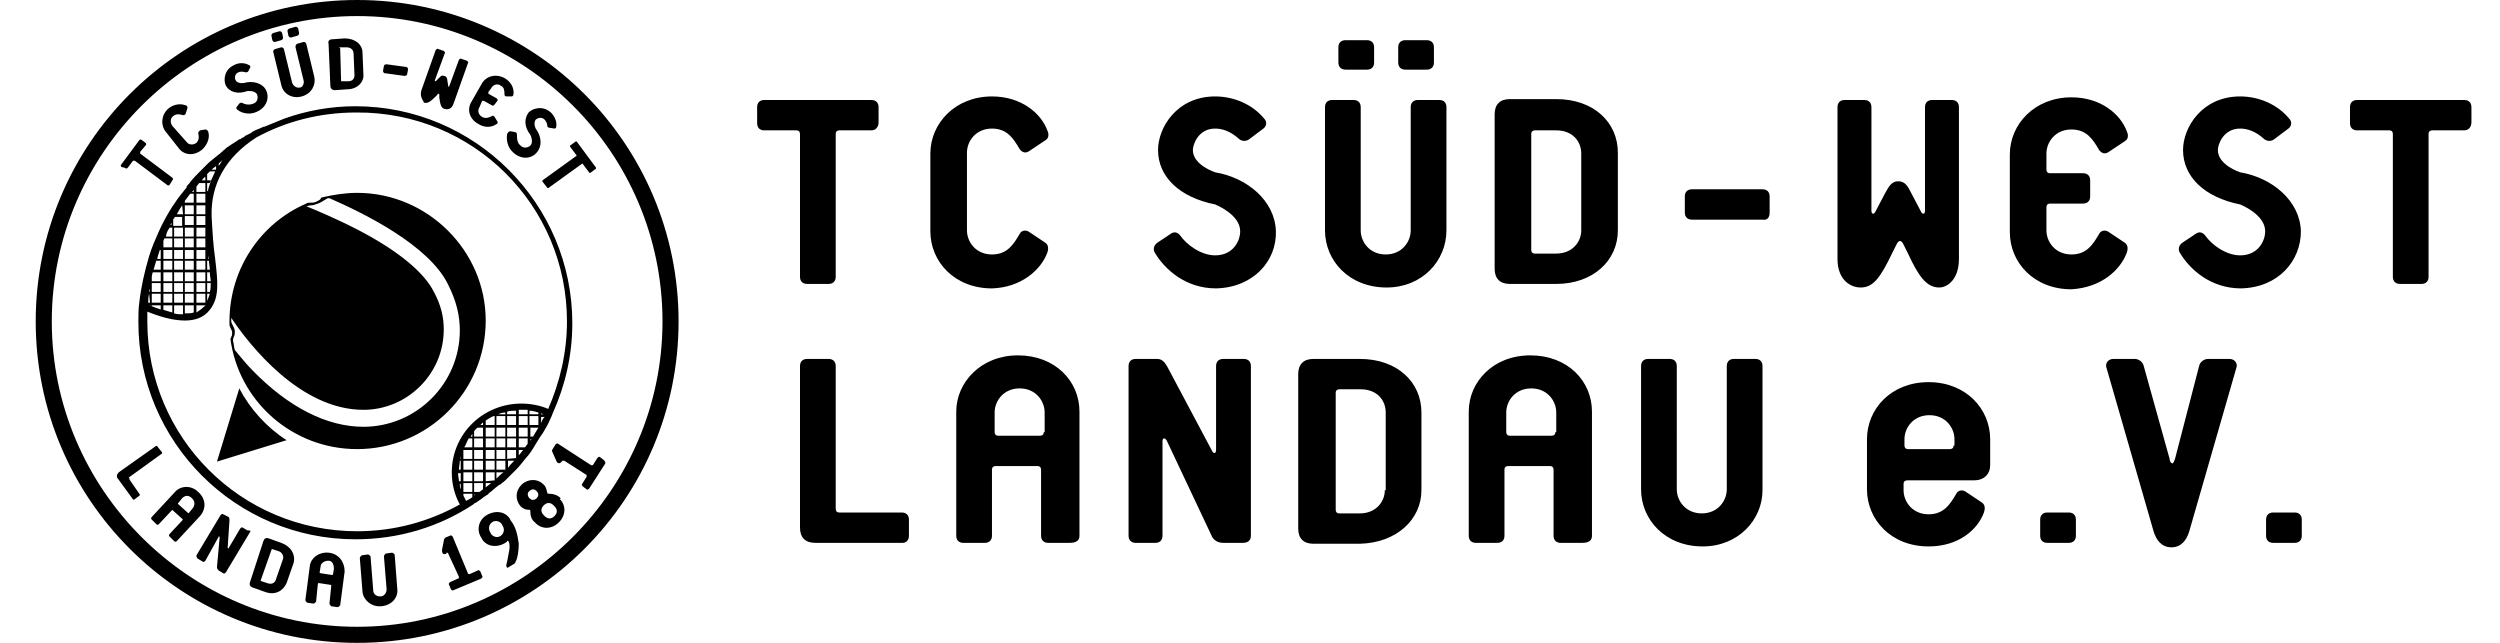
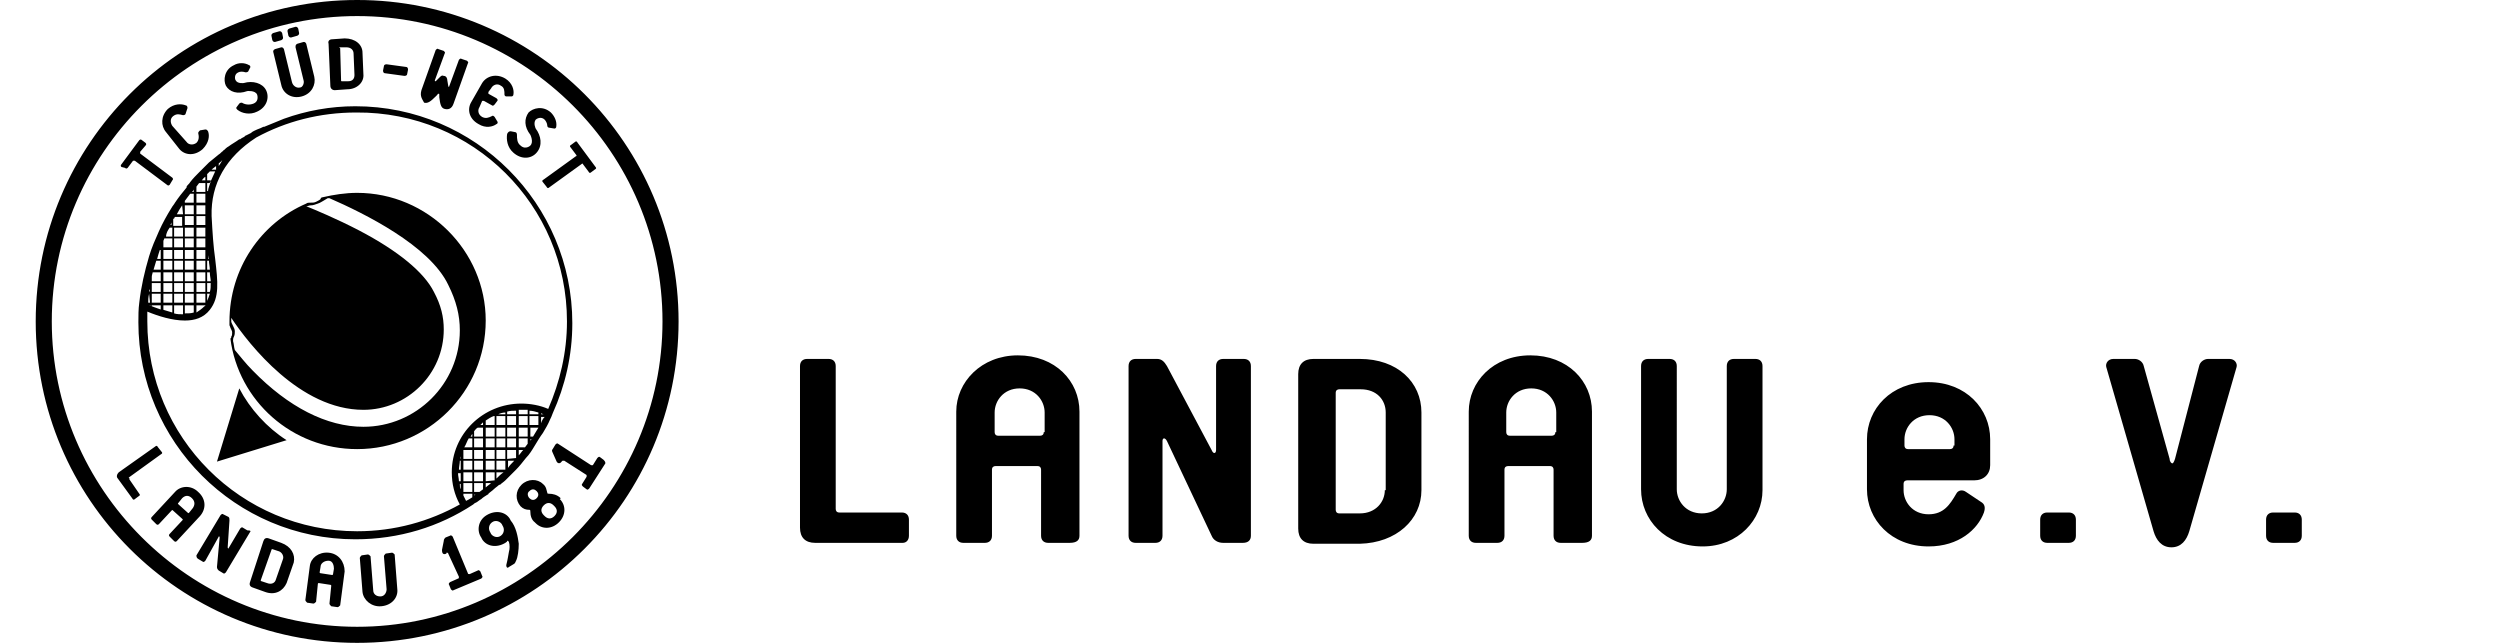
<svg xmlns="http://www.w3.org/2000/svg" version="1.1" baseProfile="tiny" id="Ebene_1" x="0px" y="0px" viewBox="0 0 280 72" overflow="visible" xml:space="preserve">
  <path d="M257.8,60v-1.8c0-0.5-0.3-0.8-0.8-0.8h-2.4c-0.5,0-0.8,0.3-0.8,0.8V60c0,0.5,0.3,0.8,0.8,0.8h2.4  C257.5,60.8,257.8,60.5,257.8,60 M250.5,41.1c0.1-0.4-0.2-0.9-0.8-0.9h-2.4c-0.4,0-0.9,0.3-1,0.8l-2.7,10.4  c-0.1,0.3-0.2,0.5-0.3,0.5s-0.3-0.2-0.3-0.5L240.1,41c-0.1-0.5-0.6-0.8-1-0.8h-2.4c-0.6,0-0.9,0.5-0.8,0.9l5.3,18.4  c0.3,1,0.9,1.8,2,1.8c1.1,0,1.7-0.8,2-1.8L250.5,41.1z M232.5,60v-1.8c0-0.5-0.3-0.8-0.8-0.8h-2.4c-0.5,0-0.8,0.3-0.8,0.8V60  c0,0.5,0.3,0.8,0.8,0.8h2.4C232.2,60.8,232.5,60.5,232.5,60 M218.8,49.9c0,0.3-0.2,0.4-0.4,0.4h-4.7c-0.3,0-0.4-0.2-0.4-0.4v-0.7  c0-1.3,1-2.7,2.8-2.7c1.8,0,2.8,1.4,2.8,2.7V49.9z M222.9,52.1v-2.9c0-3.4-2.7-6.4-6.9-6.4s-6.9,3-6.9,6.4v5.6  c0,3.4,2.7,6.4,6.9,6.4c3.4,0,5.5-1.9,6.2-3.8c0.1-0.3,0.2-0.8-0.2-1.1l-1.8-1.2c-0.4-0.3-0.9-0.2-1.1,0.2c-0.7,1.2-1.4,2.3-3.1,2.3  c-1.8,0-2.8-1.4-2.8-2.7v-0.7c0-0.3,0.2-0.4,0.4-0.4h7.5C222.2,53.8,222.9,53.1,222.9,52.1 M197.4,54.9V41c0-0.5-0.3-0.8-0.8-0.8  h-2.4c-0.5,0-0.8,0.3-0.8,0.8v13.8c0,1.3-1,2.7-2.8,2.7c-1.8,0-2.8-1.4-2.8-2.7V41c0-0.5-0.3-0.8-0.8-0.8h-2.4  c-0.5,0-0.8,0.3-0.8,0.8v13.8c0,3.4,2.7,6.4,6.9,6.4C194.7,61.2,197.4,58.2,197.4,54.9 M174.2,48.4c0,0.3-0.2,0.4-0.4,0.4h-4.7  c-0.3,0-0.4-0.2-0.4-0.4v-2.2c0-1.3,1-2.7,2.8-2.7c1.8,0,2.8,1.4,2.8,2.7V48.4z M178.3,60V46.1c0-3.4-2.7-6.3-6.9-6.3  s-6.9,3-6.9,6.3V60c0,0.5,0.3,0.8,0.8,0.8h2.4c0.5,0,0.8-0.3,0.8-0.8v-7.4c0-0.3,0.2-0.4,0.4-0.4h4.7c0.3,0,0.4,0.2,0.4,0.4V60  c0,0.5,0.3,0.8,0.8,0.8h2.4C178,60.8,178.3,60.5,178.3,60 M155.1,54.9c0,1.3-1,2.6-2.8,2.6H150c-0.3,0-0.4-0.2-0.4-0.4V44  c0-0.3,0.2-0.4,0.4-0.4h2.4c1.8,0,2.8,1.2,2.8,2.6V54.9z M159.2,54.9v-8.7c0-3.4-2.7-6-6.9-6h-5.2c-1.1,0-1.7,0.6-1.7,1.7v17.3  c0,1.1,0.6,1.7,1.7,1.7h5.2C156.4,60.8,159.2,58.2,159.2,54.9 M140.1,60V41c0-0.5-0.3-0.8-0.8-0.8H137c-0.5,0-0.8,0.3-0.8,0.8v9.4  c0,0.4-0.3,0.5-0.5,0l-5-9.4c-0.3-0.5-0.6-0.8-1.1-0.8h-2.4c-0.5,0-0.8,0.3-0.8,0.8v19c0,0.5,0.3,0.8,0.8,0.8h2.2  c0.5,0,0.8-0.3,0.8-0.8V49.4c0-0.4,0.3-0.4,0.5,0l5,10.6c0.2,0.5,0.7,0.8,1.3,0.8h2.2C139.8,60.8,140.1,60.5,140.1,60 M116.9,48.4  c0,0.3-0.2,0.4-0.4,0.4h-4.7c-0.3,0-0.4-0.2-0.4-0.4v-2.2c0-1.3,1-2.7,2.8-2.7c1.8,0,2.8,1.4,2.8,2.7V48.4z M120.9,60V46.1  c0-3.4-2.7-6.3-6.9-6.3c-4.1,0-6.9,3-6.9,6.3V60c0,0.5,0.3,0.8,0.8,0.8h2.4c0.5,0,0.8-0.3,0.8-0.8v-7.4c0-0.3,0.2-0.4,0.4-0.4h4.7  c0.3,0,0.4,0.2,0.4,0.4V60c0,0.5,0.3,0.8,0.8,0.8h2.4C120.6,60.8,120.9,60.5,120.9,60 M101.8,60v-1.8c0-0.5-0.3-0.8-0.8-0.8h-7  c-0.3,0-0.4-0.2-0.4-0.4V41c0-0.5-0.3-0.8-0.8-0.8h-2.4c-0.5,0-0.8,0.3-0.8,0.8v18.1c0,1.1,0.6,1.7,1.7,1.7h9.8  C101.5,60.8,101.8,60.5,101.8,60" />
-   <path d="M276.8,13.7V12c0-0.5-0.3-0.8-0.8-0.8h-12c-0.5,0-0.8,0.3-0.8,0.8v1.8c0,0.5,0.3,0.8,0.8,0.8h3.6c0.3,0,0.4,0.2,0.4,0.4v16  c0,0.5,0.3,0.8,0.8,0.8h2.4c0.5,0,0.8-0.3,0.8-0.8V15c0-0.3,0.2-0.4,0.4-0.4h3.6C276.5,14.6,276.8,14.2,276.8,13.7 M257.7,25.9  c-0.1-3.4-3.2-6-6.8-6.6c0,0-2.5-0.8-2.5-2.5c0-0.6,0.6-2.4,2.5-2.4c0.8,0,1.7,0.3,2.6,1.1c0.3,0.3,0.8,0.4,1.2,0.1l1.6-1.2  c0.4-0.3,0.4-0.8,0.1-1.1c-1.3-1.6-3.4-2.5-5.5-2.5c-4.3,0-6.4,3.5-6.4,6c0,3,2.4,5.3,6.4,6.1c0,0,2.8,1.1,2.8,3  c0,1.1-0.8,2.7-2.8,2.7c-1.6,0-3.2-1.2-3.9-2.2c-0.3-0.4-0.7-0.5-1.1-0.2l-1.5,1c-0.4,0.3-0.5,0.8-0.2,1.2c1.1,1.8,3.4,3.9,6.8,3.9  C255.2,32.2,257.7,29.2,257.7,25.9 M238.2,28.3c0.1-0.3,0.2-0.8-0.2-1.1l-1.8-1.2c-0.4-0.3-0.9-0.2-1.1,0.2  c-0.7,1.2-1.4,2.3-3.1,2.3c-1.8,0-2.8-1.4-2.8-2.7v-2.6c0-0.3,0.2-0.4,0.4-0.4h3.7c0.5,0,0.8-0.3,0.8-0.8v-1.8  c0-0.5-0.3-0.8-0.8-0.8h-3.7c-0.3,0-0.4-0.2-0.4-0.4v-1.8c0-1.3,1-2.7,2.8-2.7c1.7,0,2.4,1.1,3.1,2.3c0.3,0.4,0.7,0.5,1.1,0.2  l1.8-1.2c0.5-0.3,0.3-0.9,0.2-1.1c-0.7-1.9-2.9-3.8-6.2-3.8c-4.1,0-6.9,3-6.9,6.4v8.7c0,3.4,2.7,6.4,6.9,6.4  C235.4,32.2,237.5,30.2,238.2,28.3 M219.4,29V12c0-0.5-0.3-0.8-0.8-0.8h-2.2c-0.5,0-0.8,0.3-0.8,0.8v11.6c0,0.4-0.3,0.5-0.5,0  l-1-1.9c-0.4-0.8-0.7-1.4-1.5-1.4c-0.8,0-1.1,0.7-1.5,1.4l-1,1.9c-0.2,0.5-0.5,0.4-0.5,0V12c0-0.5-0.3-0.8-0.8-0.8h-2.2  c-0.5,0-0.8,0.3-0.8,0.8v17c0,2.3,1.4,3.2,2.6,3.2c1.4,0,2.2-1.1,3.5-3.8l0.5-1c0.1-0.2,0.2-0.4,0.4-0.4c0.2,0,0.3,0.2,0.4,0.4  l0.5,1c1.2,2.6,2.1,3.8,3.5,3.8C218.1,32.2,219.4,31.3,219.4,29 M198.2,23.8v-1.8c0-0.5-0.3-0.8-0.8-0.8h-7.9  c-0.5,0-0.8,0.3-0.8,0.8v1.8c0,0.5,0.3,0.8,0.8,0.8h7.9C197.9,24.7,198.2,24.4,198.2,23.8 M177.1,25.8c0,1.3-1,2.6-2.8,2.6h-2.4  c-0.3,0-0.4-0.2-0.4-0.4V15c0-0.3,0.2-0.4,0.4-0.4h2.4c1.8,0,2.8,1.2,2.8,2.6V25.8z M181.2,25.8v-8.7c0-3.4-2.7-6-6.9-6h-5.2  c-1.1,0-1.7,0.6-1.7,1.7v17.3c0,1.1,0.6,1.7,1.7,1.7h5.2C178.4,31.8,181.2,29.2,181.2,25.8 M153.9,7V5.3c0-0.5-0.3-0.8-0.8-0.8h-2.4  c-0.5,0-0.8,0.3-0.8,0.8V7c0,0.5,0.3,0.8,0.8,0.8h2.4C153.6,7.8,153.9,7.5,153.9,7 M160.6,7V5.3c0-0.5-0.3-0.8-0.8-0.8h-2.4  c-0.5,0-0.8,0.3-0.8,0.8V7c0,0.5,0.3,0.8,0.8,0.8h2.4C160.3,7.8,160.6,7.5,160.6,7 M162,25.8V12c0-0.5-0.3-0.8-0.8-0.8h-2.4  c-0.5,0-0.8,0.3-0.8,0.8v13.8c0,1.3-1,2.7-2.8,2.7c-1.8,0-2.8-1.4-2.8-2.7V12c0-0.5-0.3-0.8-0.8-0.8h-2.4c-0.5,0-0.8,0.3-0.8,0.8  v13.8c0,3.4,2.7,6.4,6.9,6.4C159.3,32.2,162,29.2,162,25.8 M142.9,25.9c-0.1-3.4-3.2-6-6.8-6.6c0,0-2.5-0.8-2.5-2.5  c0-0.6,0.6-2.4,2.5-2.4c0.8,0,1.7,0.3,2.6,1.1c0.3,0.3,0.8,0.4,1.2,0.1l1.6-1.2c0.4-0.3,0.4-0.8,0.1-1.1c-1.3-1.6-3.4-2.5-5.5-2.5  c-4.3,0-6.4,3.5-6.4,6c0,3,2.4,5.3,6.4,6.1c0,0,2.8,1.1,2.8,3c0,1.1-0.8,2.7-2.8,2.7c-1.6,0-3.2-1.2-3.9-2.2  c-0.3-0.4-0.7-0.5-1.1-0.2l-1.5,1c-0.4,0.3-0.5,0.8-0.2,1.2c1.1,1.8,3.4,3.9,6.8,3.9C140.4,32.2,143,29.2,142.9,25.9 M117.3,28.3  c0.1-0.3,0.2-0.8-0.2-1.1l-1.8-1.2c-0.4-0.3-0.9-0.2-1.1,0.2c-0.7,1.2-1.4,2.3-3.1,2.3c-1.8,0-2.8-1.4-2.8-2.7v-8.7  c0-1.3,1-2.7,2.8-2.7c1.7,0,2.4,1.1,3.1,2.3c0.3,0.4,0.7,0.5,1.1,0.2l1.8-1.2c0.5-0.3,0.3-0.9,0.2-1.1c-0.7-1.9-2.9-3.8-6.2-3.8  c-4.1,0-6.9,3-6.9,6.4v8.7c0,3.4,2.7,6.4,6.9,6.4C114.4,32.2,116.6,30.2,117.3,28.3 M98.4,13.7V12c0-0.5-0.3-0.8-0.8-0.8h-12  c-0.5,0-0.8,0.3-0.8,0.8v1.8c0,0.5,0.3,0.8,0.8,0.8h3.6c0.3,0,0.4,0.2,0.4,0.4v16c0,0.5,0.3,0.8,0.8,0.8h2.4c0.5,0,0.8-0.3,0.8-0.8  V15c0-0.3,0.2-0.4,0.4-0.4h3.6C98.1,14.6,98.4,14.2,98.4,13.7" />
  <path d="M40,0C20.1,0,4,16.1,4,36s16.1,36,36,36c19.9,0,36-16.1,36-36S59.9,0,40,0z M40,70.2C21.2,70.2,5.8,54.8,5.8,36  C5.8,17.2,21.2,1.8,40,1.8c18.8,0,34.2,15.3,34.2,34.2C74.2,54.8,58.8,70.2,40,70.2z M24.9,18C24.9,18,24.9,18,24.9,18  C24.9,18,24.9,18,24.9,18L24.9,18z M53.3,56.3c0.2-0.1,0.4-0.3,0.6-0.4c0,0,0,0,0,0c0.2-0.2,0.4-0.3,0.7-0.5c0,0,0.1,0,0.1-0.1  c0.2-0.2,0.4-0.3,0.6-0.5c0,0,0,0,0,0c0.2-0.2,0.4-0.3,0.6-0.5c0,0,0,0,0.1,0c0.2-0.2,0.4-0.3,0.6-0.5c0,0,0,0,0,0  c0.2-0.2,0.4-0.4,0.6-0.6c0,0,0,0,0,0c0.2-0.2,0.4-0.4,0.6-0.6c0,0,0,0,0,0c0.4-0.4,0.7-0.8,1.1-1.3c0,0,0,0,0,0  c0.4-0.4,0.7-0.9,1-1.4c0,0,0,0,0,0c0.3-0.5,0.6-1,0.9-1.4c0,0,0,0,0,0c0.3-0.5,0.6-1,0.8-1.5c0,0,0,0,0,0c0,0,0,0,0,0  c0.1-0.2,0.2-0.4,0.3-0.7c0,0,0,0,0,0c1.4-3.1,2.2-6.5,2.2-10.1c0-13.4-10.9-24.3-24.3-24.3c-2.8,0-5.5,0.5-8,1.4c0,0,0,0,0,0  c-0.7,0.3-1.5,0.6-2.2,0.9c0,0-0.1,0-0.1,0c-0.2,0.1-0.4,0.2-0.7,0.3c0,0,0,0,0,0c-0.2,0.1-0.5,0.2-0.7,0.4l0,0c0,0,0,0,0,0  c-0.2,0.1-0.4,0.2-0.6,0.3c0,0-0.1,0-0.1,0.1c-0.2,0.1-0.4,0.2-0.5,0.3c0,0,0,0-0.1,0c-0.4,0.3-0.8,0.5-1.2,0.8c0,0,0,0,0,0  c-0.2,0.1-0.4,0.3-0.5,0.4c0,0-0.1,0-0.1,0.1c-0.2,0.1-0.3,0.3-0.5,0.4c0,0,0,0,0,0c-0.4,0.3-0.7,0.6-1.1,0.9c0,0,0,0,0,0  c-0.2,0.2-0.3,0.3-0.5,0.5c0,0,0,0-0.1,0.1c-0.2,0.2-0.3,0.3-0.5,0.5c0,0,0,0,0,0c-0.3,0.3-0.7,0.7-1,1.1c0,0,0,0,0,0  c-0.1,0.2-0.3,0.3-0.4,0.5c0,0,0,0,0,0.1c-0.5,0.6-0.9,1.1-1.3,1.7c0,0,0,0,0,0c-0.1,0.2-0.3,0.4-0.4,0.6c0,0,0,0,0,0  c-0.5,0.8-1,1.7-1.4,2.6c0,0,0,0,0,0c-0.4,0.9-0.8,1.8-1.1,2.8c0,0,0,0,0,0c-0.5,1.7-0.9,3.4-1.1,5.2c0,0,0,0,0,0l0,0  c-0.1,0.7-0.1,1.5-0.1,2.2c0,13.4,10.9,24.3,24.3,24.3c4.9,0,9.4-1.4,13.2-3.9C53.2,56.3,53.3,56.3,53.3,56.3z M54.1,54.8  c-0.1,0.1-0.3,0.2-0.4,0.3h-0.6v-1h1V54.8z M54.1,53.9h-1v-1h1V53.9z M54.1,52.6h-1v-1h1V52.6z M54.1,51.4h-1v-1h1V51.4z M54.1,50.1  h-1v-1l1,0V50.1z M54.1,48.9l-1,0v-0.6c0.1-0.1,0.2-0.3,0.4-0.4h0.6V48.9z M54.1,47.6h-0.3c0.1-0.1,0.2-0.2,0.3-0.3V47.6z   M54.4,54.6v-0.5H55C54.8,54.3,54.6,54.4,54.4,54.6z M55.4,53.8C55.3,53.8,55.3,53.8,55.4,53.8l-1,0.1v-1h1V53.8z M55.4,52.6h-1v-1  h1V52.6z M55.4,51.4h-1v-1h1V51.4z M55.4,50.1h-1v-1h1V50.1z M55.4,48.9h-1v-1h1V48.9z M55.4,47.6h-1v-0.5c0.3-0.2,0.6-0.4,0.9-0.5  h0.1V47.6z M55.6,53.6v-0.7h0.8C56.1,53.1,55.9,53.3,55.6,53.6z M56.6,52.6h-1v-1h1V52.6z M56.6,51.4h-1v-1h1V51.4z M56.6,50.1h-1  v-1l1,0V50.1z M56.6,48.9l-1,0v-1h1V48.9z M56.6,47.6h-1v-1h1V47.6z M56.6,46.4h-0.8c0.2-0.1,0.5-0.2,0.8-0.2V46.4z M56.9,52.4v-0.8  h0.7C57.3,51.9,57.1,52.1,56.9,52.4z M57.8,51.3C57.8,51.3,57.8,51.3,57.8,51.3l-1,0.1v-1h1V51.3z M57.8,50.1h-1v-1h1V50.1z   M57.8,48.9h-1v-1h1V48.9z M57.8,47.6h-1v-1h1V47.6z M57.8,46.4h-1v-0.3c0.3-0.1,0.7-0.1,1-0.1V46.4z M58.1,51v-0.6h0.5  C58.4,50.6,58.3,50.8,58.1,51z M59.1,49.7c-0.1,0.1-0.2,0.3-0.3,0.4h-0.7v-1h1V49.7z M59.1,48.9h-1v-1h1V48.9z M59.1,47.6h-1v-1h1  V47.6z M59.1,46.4h-1v-0.5c0.1,0,0.2,0,0.3,0c0.2,0,0.5,0,0.7,0V46.4z M59.4,49.4v-0.2h0.2C59.5,49.2,59.4,49.3,59.4,49.4z   M59.7,48.9h-0.3v-1h0.9C60.1,48.2,59.9,48.6,59.7,48.9z M60.3,47.6h-1v-1h1V47.6z M60.3,46.4h-1V46c0.3,0,0.7,0.1,1,0.2V46.4z   M60.6,47.4v-0.7H61C60.8,46.9,60.7,47.1,60.6,47.4z M60.6,46.4v-0.1c0.1,0,0.2,0.1,0.3,0.1H60.6z M24.5,18.6v-0.3  c0.1-0.1,0.3-0.2,0.4-0.4C24.8,18.2,24.6,18.4,24.5,18.6L24.5,18.6z M24.2,18.6V19h-0.5C23.9,18.8,24.1,18.7,24.2,18.6z M23.2,19.5  c0.1-0.1,0.2-0.2,0.3-0.3h0.6c-0.2,0.4-0.3,0.7-0.5,1.1c0,0,0-0.1,0-0.1h-0.4V19.5z M23.2,20.5h0.3c0-0.1,0-0.1,0.1-0.2  c-0.1,0.4-0.3,0.8-0.3,1.1h-0.1V20.5z M23.2,21.7L23.2,21.7C23.2,21.7,23.2,21.8,23.2,21.7L23.2,21.7z M23.2,27.6L23.2,27.6  c0,0,0,0.1,0,0.1h0V27.6z M23.2,28L23.2,28c0.1,0.4,0.1,0.8,0.2,1.1c0,0,0-0.1,0-0.1h-0.1V28z M23.2,29.2h0.2c0,0.3,0.1,0.7,0.1,1  h-0.3V29.2z M23.2,30.5h0.3c0,0.4,0.1,0.7,0.1,1h-0.4V30.5z M23.2,31.7h0.4c0,0.4,0,0.7-0.1,1h-0.3V31.7z M23.2,32.9h0.3  c-0.1,0.3-0.2,0.6-0.3,0.8V32.9z M23,19.8v0.4h-0.4C22.7,20.1,22.8,19.9,23,19.8z M22,20.9c0.1-0.1,0.2-0.3,0.3-0.4H23v1h-1V20.9z   M22,21.7h1v1h-1V21.7z M22,23h1v1h-1V23z M22,24.2h1v1h-1V24.2z M22,25.5h1v1h-1V25.5z M22,26.7h1v1h-1V26.7z M22,28h1v1h-1V28z   M22,29.2h1v1h-1V29.2z M22,30.5h1v1h-1V30.5z M22,31.7h1v1h-1V31.7z M22,32.9h1v1h-1V32.9z M22,34.2h1c0,0,0,0.1-0.1,0.1  c-0.3,0.3-0.6,0.5-0.9,0.7V34.2z M21.7,21.2v0.3h-0.2C21.6,21.4,21.7,21.3,21.7,21.2z M20.7,22.5c0.2-0.3,0.4-0.5,0.6-0.8h0.4v1h-1  V22.5z M20.7,23h1v1h-1V23z M20.7,24.2h1v1h-1V24.2z M20.7,25.5h1v1h-1V25.5z M20.7,26.7h1v1h-1V26.7z M20.7,28h1v1h-1V28z   M20.7,29.2h1v1h-1V29.2z M20.7,30.5h1v1h-1V30.5z M20.7,31.7h1v1h-1V31.7z M20.7,32.9h1v1h-1V32.9z M20.7,34.2h1V35  c-0.3,0.1-0.6,0.1-1,0.1V34.2z M20.4,23L20.4,23l0.1,1h-0.7C20,23.6,20.2,23.3,20.4,23z M19.5,24.5c0-0.1,0.1-0.2,0.1-0.2h0.8v1h-1  V24.5z M19.5,25.5h1v1h-1V25.5z M19.5,26.7h1v1h-1V26.7z M19.5,28h1v1h-1V28z M19.5,29.2h1v1h-1V29.2z M19.5,30.5h1v1h-1V30.5z   M19.5,31.7h1v1h-1V31.7z M19.5,32.9h1v1h-1V32.9z M19.5,34.2h1v1c-0.3,0-0.7,0-1-0.1V34.2z M19.2,24.9v0.3h-0.1  C19.1,25.1,19.2,25,19.2,24.9z M19,25.5h0.3v1h-0.7C18.6,26.1,18.8,25.8,19,25.5z M18.3,27c0-0.1,0.1-0.2,0.1-0.3h0.9v1h-1V27z   M18.3,28h1v1h-1V28z M18.3,29.2h1v1h-1V29.2z M18.3,30.5h1v1h-1V30.5z M18.3,31.7h1v1h-1V31.7z M18.3,32.9h1v1h-1V32.9z M18.3,34.2  h1V35c-0.3-0.1-0.7-0.2-1-0.3V34.2z M18,27.7C18,27.7,18,27.7,18,27.7L18,27.7L18,27.7C18,27.7,18,27.7,18,27.7z M17.9,28H18v1h-0.4  C17.7,28.6,17.8,28.3,17.9,28z M17.5,29.2H18v1h-0.8C17.3,29.9,17.4,29.5,17.5,29.2z M17,31c0-0.2,0.1-0.4,0.1-0.5H18v1h-1V31z   M17,31.7h1v1h-1V31.7z M17,32.9h1v1h-1V32.9z M16.8,32.4v0.3h0C16.7,32.6,16.7,32.5,16.8,32.4z M16.7,32.9L16.7,32.9l0.1,1h-0.2  C16.6,33.6,16.6,33.3,16.7,32.9z M17,34.3v-0.1h1v0.5c0,0,0.1,0,0.1,0c-0.6-0.2-1.1-0.4-1.6-0.6C16.7,34.2,16.9,34.2,17,34.3z   M51.6,54.8c-0.1-0.2-0.1-0.4-0.1-0.6h0.1V54.8z M51.6,53.9h-0.2c0-0.3-0.1-0.6-0.1-0.9c0,0,0,0,0,0h0.3V53.9z M51.6,52.6h-0.2  c0-0.3,0.1-0.7,0.1-1h0.1V52.6z M51.6,51.4L51.6,51.4c-0.1-0.1,0-0.2,0-0.3V51.4z M52.9,55.7C52.8,55.7,52.8,55.7,52.9,55.7  c-0.3,0.2-0.5,0.3-0.7,0.4c-0.1-0.2-0.2-0.4-0.3-0.6v-0.2h1V55.7z M52.9,55.1h-1v-1h1V55.1z M52.9,53.9h-1v-1h1V53.9z M52.9,52.6h-1  v-1h1V52.6z M52.9,51.4h-1v-1h1V51.4z M52.9,50.1h-0.9c0.2-0.3,0.3-0.7,0.5-1h0.4V50.1z M52.9,48.9h-0.2c0.1-0.1,0.1-0.2,0.2-0.3  V48.9z M50.6,52.9c0,1.3,0.3,2.5,0.9,3.6c-3.4,1.9-7.3,3-11.5,3C27,59.5,16.5,49,16.5,36c0-0.4,0-0.7,0-1.1c1.2,0.5,2.8,1,4.2,1  c1.1,0,2.1-0.3,2.8-1.2c1.1-1.4,0.9-3.1,0.6-5.7c-0.2-1.4-0.3-2.9-0.4-4.8c-0.1-3.6,1.6-6.6,5-8.8c3.3-1.8,7.1-2.8,11.2-2.8  C53,12.5,63.5,23,63.5,36c0,3.5-0.8,6.8-2.1,9.8c-0.9-0.4-2-0.6-3-0.6C54.1,45.2,50.6,48.6,50.6,52.9z M53.1,55.5v-0.1h0.2  C53.2,55.4,53.1,55.5,53.1,55.5C53.1,55.6,53.1,55.5,53.1,55.5z M13.6,18.7c-0.1-0.1-0.1-0.2,0-0.3l2-2.7c0.1-0.1,0.2-0.1,0.3,0  l0.4,0.3c0.1,0.1,0.1,0.2,0,0.3L15.7,17c0,0.1,0,0.1,0,0.2l3.6,2.7c0.1,0.1,0.1,0.2,0,0.3L19,20.7c-0.1,0.1-0.2,0.1-0.3,0l-3.6-2.7  c-0.1,0-0.1,0-0.2,0l-0.6,0.8c-0.1,0.1-0.2,0.1-0.3,0L13.6,18.7z M18.6,14.8c-0.6-0.7-0.6-1.8,0.2-2.6c0.7-0.6,1.5-0.6,2-0.4  c0.1,0,0.2,0.1,0.2,0.3l-0.2,0.6c0,0.1-0.1,0.2-0.3,0.2c-0.4-0.1-0.7-0.2-1.1,0.1c-0.4,0.3-0.3,0.8-0.1,1.1l1.6,1.8  c0.2,0.3,0.7,0.4,1.1,0.1c0.3-0.3,0.3-0.7,0.2-1.1c0-0.1,0.1-0.2,0.2-0.3l0.6-0.1c0.2,0,0.2,0.1,0.3,0.2c0.2,0.5,0.1,1.3-0.6,2  c-0.9,0.8-2,0.7-2.6,0L18.6,14.8z M25.3,9.6c-0.3-0.6-0.2-1.8,0.9-2.3c0.5-0.3,1.2-0.3,1.7,0c0.1,0,0.2,0.2,0.1,0.3L27.8,8  c-0.1,0.1-0.2,0.1-0.3,0.1c-0.3-0.1-0.6-0.1-0.8,0c-0.5,0.2-0.4,0.8-0.3,0.9c0.2,0.4,0.9,0.3,0.9,0.3c1-0.3,2.1,0,2.5,0.8  c0.4,0.8,0.1,1.9-1,2.4c-0.8,0.4-1.7,0.2-2.2-0.2c-0.1-0.1-0.2-0.2-0.1-0.3l0.3-0.4c0.1-0.1,0.2-0.1,0.3-0.1  c0.3,0.2,0.8,0.3,1.3,0.1c0.5-0.2,0.5-0.7,0.4-1c-0.2-0.5-1.1-0.4-1.1-0.4C26.6,10.6,25.7,10.3,25.3,9.6z M30.4,4  c0-0.1,0-0.2,0.2-0.3l0.7-0.2c0.1,0,0.2,0,0.3,0.2l0.1,0.5c0,0.1,0,0.2-0.2,0.3l-0.7,0.2c-0.1,0-0.2,0-0.3-0.2L30.4,4z M32.2,3.5  c0-0.1,0-0.2,0.2-0.3l0.7-0.2c0.1,0,0.2,0,0.3,0.2l0.1,0.5c0,0.1,0,0.2-0.2,0.3l-0.7,0.2c-0.1,0-0.2,0-0.3-0.2L32.2,3.5z M33.3,4.9  l0.7-0.2c0.1,0,0.2,0,0.3,0.2l0.9,3.7c0.2,0.9-0.3,1.9-1.4,2.2c-1.1,0.3-2.1-0.3-2.3-1.3l-0.9-3.7c0-0.1,0-0.2,0.2-0.3l0.7-0.2  c0.1,0,0.2,0,0.3,0.2l0.9,3.7c0.1,0.4,0.5,0.7,0.9,0.6C33.9,9.8,34.1,9.3,34,9l-0.9-3.7C33.1,5.1,33.1,5,33.3,4.9z M37.5,10.1  l1.4-0.1c1.1,0,1.9-0.8,1.8-1.7l-0.1-2.4c0-0.9-0.8-1.6-2-1.6l-1.4,0.1c-0.3,0-0.5,0.2-0.4,0.5L37,9.6C37,9.9,37.2,10.1,37.5,10.1z   M38.1,5.3l0.7,0c0.5,0,0.8,0.3,0.8,0.7l0.1,2.4c0,0.4-0.2,0.7-0.7,0.7l-0.7,0c-0.1,0-0.1,0-0.1-0.1l-0.1-3.6  C37.9,5.3,38,5.3,38.1,5.3z M42.9,7.9L43,7.4c0-0.1,0.1-0.2,0.3-0.2l2.2,0.3c0.1,0,0.2,0.1,0.2,0.3l-0.1,0.5c0,0.1-0.1,0.2-0.3,0.2  l-2.2-0.3C43,8.2,42.9,8.1,42.9,7.9z M47.2,10.1l1.6-4.5c0.1-0.1,0.2-0.2,0.3-0.1l0.6,0.2c0.1,0.1,0.2,0.2,0.1,0.3l-1.1,3  c0,0.1,0,0.1,0.1,0.1l0.4-0.4c0.2-0.2,0.3-0.3,0.5-0.2C50,8.5,50.1,8.8,50.1,9l0.1,0.6c0,0.1,0.1,0.2,0.1,0.1l1.1-3  c0.1-0.1,0.2-0.2,0.3-0.1l0.6,0.2c0.1,0.1,0.2,0.2,0.1,0.3l-1.6,4.5c-0.2,0.6-0.6,0.7-1,0.6c-0.4-0.1-0.5-0.5-0.6-1.3l0-0.3  c0-0.1,0-0.1-0.1-0.1c0,0-0.1,0-0.1,0.1l-0.2,0.2c-0.6,0.6-0.9,0.8-1.3,0.7C47.3,11.1,47,10.8,47.2,10.1z M52.8,11.4L54,9.3  c0.5-0.8,1.6-1.1,2.6-0.5c0.8,0.5,1,1.3,0.9,1.8c0,0.1-0.1,0.2-0.2,0.2l-0.6,0c-0.1,0-0.2-0.1-0.2-0.2c0-0.4,0-0.8-0.4-1  c-0.4-0.3-0.9-0.1-1.1,0.3l-0.3,0.4c0,0.1,0,0.1,0,0.2l0.9,0.5c0.1,0.1,0.2,0.2,0.1,0.3l-0.3,0.4c-0.1,0.1-0.2,0.2-0.3,0.1l-0.9-0.5  c-0.1,0-0.1,0-0.2,0L53.7,12c-0.2,0.3-0.2,0.8,0.3,1.1c0.4,0.2,0.7,0.1,1.1-0.1c0.1-0.1,0.2,0,0.3,0.1l0.3,0.5  c0.1,0.1,0,0.3-0.1,0.3c-0.4,0.3-1.2,0.5-2,0C52.5,13.3,52.3,12.2,52.8,11.4z M57.2,14.7l0.5,0.1c0.1,0,0.2,0.1,0.2,0.3  c0,0.4,0,0.9,0.4,1.2c0.4,0.4,0.9,0.2,1.1,0c0.4-0.4,0-1.2,0-1.2c-0.7-0.9-0.7-1.8-0.2-2.5c0.5-0.5,1.6-0.8,2.5,0  c0.4,0.4,0.7,1,0.6,1.6c0,0.1-0.1,0.2-0.2,0.2l-0.6-0.1c-0.1,0-0.2-0.1-0.2-0.2c0-0.3-0.2-0.6-0.3-0.7c-0.4-0.4-0.9-0.1-1,0  c-0.3,0.4,0,1,0,1c0.6,0.8,0.8,1.9,0.1,2.7c-0.6,0.7-1.7,0.8-2.6,0c-0.7-0.6-0.8-1.5-0.7-2.1C56.9,14.8,57,14.7,57.2,14.7z   M63.9,16.5c-0.1-0.1-0.1-0.2,0.1-0.3l0.4-0.3c0.1-0.1,0.2-0.1,0.3,0.1l2,2.7c0.1,0.1,0.1,0.2-0.1,0.3l-0.4,0.3  c-0.1,0.1-0.2,0.1-0.3-0.1l-0.6-0.8c0-0.1-0.1-0.1-0.2,0L61.5,21c-0.1,0.1-0.2,0.1-0.3-0.1l-0.4-0.5c-0.1-0.1-0.1-0.2,0.1-0.3  l3.6-2.6c0.1,0,0.1-0.1,0-0.2L63.9,16.5z M14.5,53.7l1.1,1.6c0.1,0.1,0.1,0.2-0.1,0.3l-0.4,0.3c-0.1,0.1-0.2,0.1-0.3-0.1l-1.6-2.2  c-0.2-0.2-0.1-0.5,0.1-0.7l4.1-2.9c0.1-0.1,0.2-0.1,0.3,0.1l0.4,0.5c0.1,0.1,0.1,0.2-0.1,0.3l-3.6,2.6  C14.5,53.5,14.5,53.6,14.5,53.7z M22.2,55.1c-0.8-0.8-2-0.7-2.6,0L17,57.9c-0.1,0.1-0.1,0.2,0,0.3l0.5,0.5c0.1,0.1,0.2,0.1,0.3,0  l1.4-1.5c0.1-0.1,0.1-0.1,0.2,0l1,0.9c0.1,0.1,0.1,0.1,0,0.2l-1.4,1.5c-0.1,0.1-0.1,0.2,0,0.3l0.5,0.5c0.1,0.1,0.2,0.1,0.3,0  l2.6-2.8C23.1,57,23.1,55.9,22.2,55.1z M21.6,56.9l-0.4,0.5c-0.1,0.1-0.1,0.1-0.2,0l-1-0.9c-0.1-0.1-0.1-0.1,0-0.2l0.4-0.5  c0.3-0.3,0.7-0.4,1.1,0C21.9,56.2,21.8,56.6,21.6,56.9z M28,59.6l-2.7,4.5c-0.1,0.1-0.2,0.2-0.3,0.1l-0.5-0.3  c-0.1-0.1-0.2-0.2-0.2-0.4l0.3-3.3c0-0.1-0.1-0.2-0.1-0.1L23,62.8c-0.1,0.1-0.2,0.2-0.3,0.1l-0.5-0.3C22,62.5,22,62.3,22,62.2  l2.7-4.5c0.1-0.1,0.2-0.2,0.3-0.1l0.6,0.3c0.1,0.1,0.1,0.2,0.1,0.4l-0.2,3c0,0.1,0.1,0.2,0.1,0.1l1.3-2.2c0.1-0.1,0.2-0.2,0.3-0.1  l0.5,0.3C28.1,59.4,28.1,59.5,28,59.6z M31.5,60.8l-1.4-0.5c-0.3-0.1-0.5,0-0.6,0.3L28,65.2c-0.1,0.3,0,0.5,0.3,0.6l1.4,0.5  c1.1,0.4,2-0.1,2.4-1l0.8-2.3C33.1,62.1,32.6,61.2,31.5,60.8z M31.7,62.6l-0.8,2.3c-0.1,0.4-0.5,0.6-1,0.4l-0.6-0.2  c-0.1,0-0.1-0.1-0.1-0.1l1.2-3.4c0-0.1,0.1-0.1,0.1-0.1l0.6,0.2C31.6,61.8,31.8,62.3,31.7,62.6z M36.8,61.9c-1.1-0.1-2,0.6-2.1,1.5  l-0.5,3.8c0,0.1,0.1,0.2,0.2,0.3l0.7,0.1c0.1,0,0.2-0.1,0.3-0.2l0.2-2c0-0.1,0.1-0.1,0.1-0.1l1.3,0.2c0.1,0,0.1,0.1,0.1,0.1l-0.2,2  c0,0.1,0.1,0.2,0.2,0.3l0.7,0.1c0.1,0,0.2-0.1,0.3-0.2l0.5-3.8C38.6,62.9,37.9,62,36.8,61.9z M37.4,63.7l-0.1,0.6  c0,0.1-0.1,0.1-0.1,0.1l-1.3-0.2c-0.1,0-0.1-0.1-0.1-0.1l0.1-0.6c0-0.4,0.4-0.7,0.9-0.7S37.4,63.4,37.4,63.7z M44.5,66  c0.1,0.9-0.6,1.8-1.8,1.9c-1.1,0.1-2-0.7-2.1-1.6l-0.3-3.8c0-0.1,0.1-0.2,0.2-0.3l0.7-0.1c0.1,0,0.2,0.1,0.3,0.2l0.3,3.8  c0,0.4,0.3,0.7,0.8,0.7c0.5,0,0.7-0.5,0.7-0.8L43,62.3c0-0.1,0.1-0.2,0.2-0.3l0.7-0.1c0.1,0,0.2,0.1,0.3,0.2L44.5,66z M54,64.5  c0.1,0.1,0,0.2-0.1,0.3l-3.1,1.3c-0.1,0.1-0.2,0-0.3-0.1l-0.2-0.5c-0.1-0.1,0-0.2,0.1-0.3l0.9-0.4c0.1,0,0.1-0.1,0.1-0.2L50.2,62  c0-0.1-0.1-0.1-0.2-0.1L50,62c-0.4,0.2-0.5-0.1-0.5-0.4l0.2-1c0-0.2,0.1-0.3,0.2-0.4l0.5-0.2c0.1-0.1,0.2,0,0.3,0.1l1.7,4.1  c0,0.1,0.1,0.1,0.2,0.1l0.9-0.4c0.1-0.1,0.2,0,0.3,0.1L54,64.5z M57.2,58.3l-0.1-0.2c-0.5-0.8-1.6-1-2.6-0.4c-1,0.6-1.1,1.8-0.6,2.5  l0.1,0.2c0.5,0.8,1.6,1,2.6,0.4c0.1-0.1,0.2-0.1,0.2-0.2c0.1-0.1,0.1,0,0.2,0.1c0.1,0.3,0.1,0.8,0,1.1c-0.1,0.5-0.1,0.7-0.3,1.5  c0,0.2,0.1,0.4,0.3,0.2l0.5-0.3c0.2-0.1,0.2-0.2,0.3-0.4c0.2-0.4,0.3-1.2,0.3-1.9C58,60.1,57.8,59,57.2,58.3z M56.1,60  c-0.4,0.3-0.9,0.1-1.1-0.2l-0.1-0.2c-0.2-0.3-0.2-0.8,0.2-1.1c0.4-0.3,0.9-0.1,1.1,0.2l0.1,0.2C56.5,59.2,56.5,59.7,56.1,60z   M62.8,55.8c-0.4-0.4-0.9-0.5-1.3-0.5c-0.1,0-0.2,0-0.2-0.1c-0.1-0.3-0.1-0.7-0.5-1l0,0c-0.6-0.6-1.7-0.6-2.4,0.1  c-0.7,0.7-0.7,1.7-0.1,2.4l0,0c0.3,0.3,0.6,0.4,1,0.4c0.1,0,0.1,0.1,0.1,0.2c0,0.4,0.1,0.9,0.5,1.2l0.1,0.1c0.7,0.7,1.8,0.7,2.6-0.1  c0.8-0.8,0.8-1.9,0.1-2.6L62.8,55.8z M60.1,55.8c-0.3,0.3-0.6,0.2-0.8,0l0,0c-0.2-0.2-0.3-0.6,0-0.8c0.3-0.3,0.6-0.2,0.8,0l0,0  C60.3,55.2,60.4,55.5,60.1,55.8z M62.1,57.8c-0.4,0.4-0.8,0.3-1.1,0l-0.1-0.1c-0.3-0.3-0.4-0.7,0-1.1c0.4-0.4,0.8-0.3,1.1,0l0.1,0.1  C62.4,57,62.5,57.4,62.1,57.8z M67.8,51.9l-1.8,2.8c-0.1,0.1-0.2,0.2-0.3,0.1l-0.4-0.3c-0.1-0.1-0.2-0.2-0.1-0.3l0.5-0.8  c0-0.1,0-0.1,0-0.2l-2.5-1.6c-0.1,0-0.1,0-0.2,0l-0.1,0.1c-0.2,0.3-0.5,0.2-0.6-0.1l-0.4-0.9c-0.1-0.2-0.1-0.3,0-0.4l0.3-0.5  c0.1-0.1,0.2-0.2,0.3-0.1l3.7,2.4c0.1,0,0.1,0,0.2,0l0.5-0.8c0.1-0.1,0.2-0.2,0.3-0.1l0.4,0.3C67.8,51.7,67.8,51.8,67.8,51.9z   M32.1,49.3l-7.8,2.4l2.5-8.2C28,45.8,29.9,47.9,32.1,49.3z" />
  <path d="M40,21.6c-1.3,0-2.6,0.2-3.9,0.5c-0.1,0-0.2,0.1-0.2,0.2c-0.1,0.1-0.3,0.2-0.5,0.3c-0.2,0.1-0.4,0.1-0.7,0.1  c-0.1,0-0.3,0-0.4,0.1c-5.1,2.2-8.6,7.3-8.6,13.2c0,0.1,0,0.2,0,0.4c0,0.1,0.1,0.2,0.1,0.3c0.1,0.2,0.2,0.4,0.2,0.5  c0,0.2,0,0.4-0.1,0.5c0,0.1,0,0.2-0.1,0.2c0.9,7,6.9,12.4,14.2,12.4c7.9,0,14.4-6.4,14.4-14.4C54.4,28.1,47.9,21.6,40,21.6z   M40.7,47.8c-4.1,0-8.4-2.2-12.4-6.3c-0.8-0.8-1.4-1.6-2-2.3c-0.1-0.3-0.1-0.7-0.2-1c0-0.2,0-0.3,0.1-0.5c0.1-0.2,0.1-0.4,0.1-0.6  c0-0.2-0.1-0.4-0.2-0.6c-0.1-0.2-0.2-0.4-0.2-0.5v0c0-0.1,0-0.3,0-0.4c2,3,7.7,10.3,14.8,10.3c4.9,0,9-4,9-9c0-1.4-0.3-2.7-1.1-4.2  c-1.1-2.2-4-4.6-8.4-6.9c-2.5-1.3-4.9-2.3-5.9-2.7c0.2,0,0.3-0.1,0.5-0.1c0.3,0,0.5-0.1,0.8-0.2c0.3-0.1,0.4-0.2,0.6-0.3  c0.2-0.1,0.3-0.2,0.5-0.3c0.1,0,0.1,0,0.2,0c3.9,1.7,11.2,5.3,13.3,9.7c0.9,1.8,1.3,3.4,1.3,5.1C51.5,43,46.6,47.8,40.7,47.8z" />
</svg>